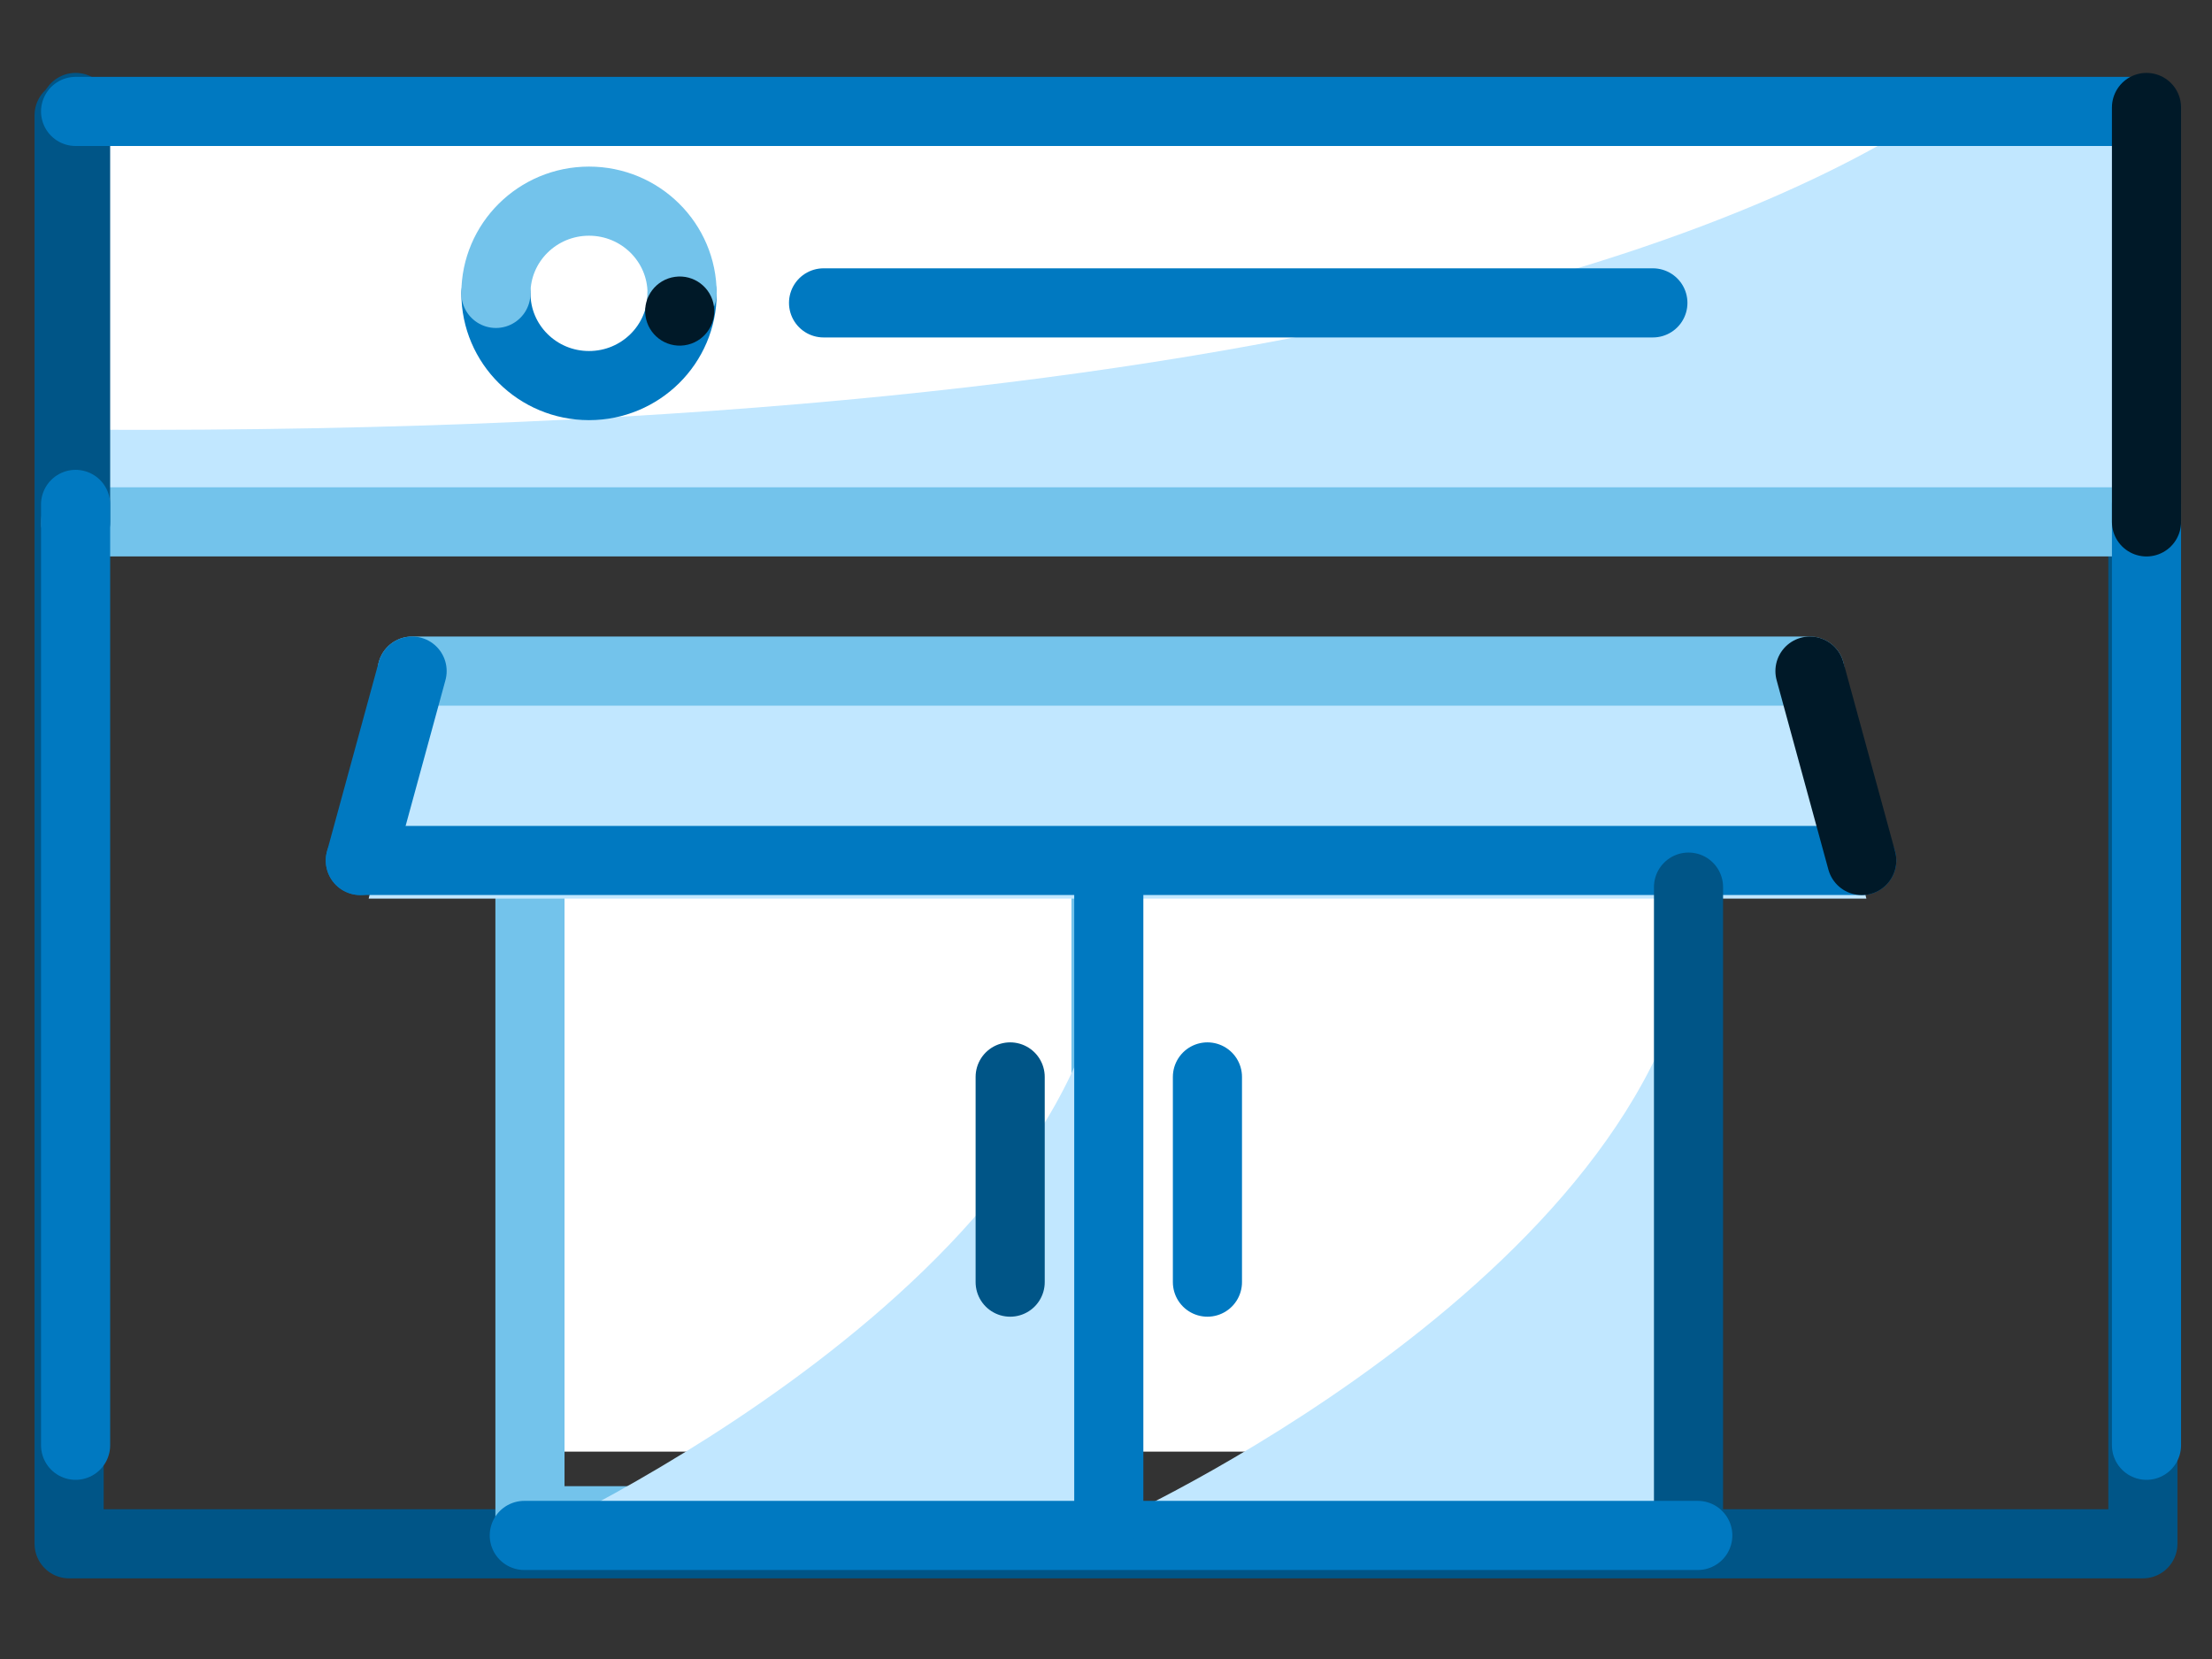
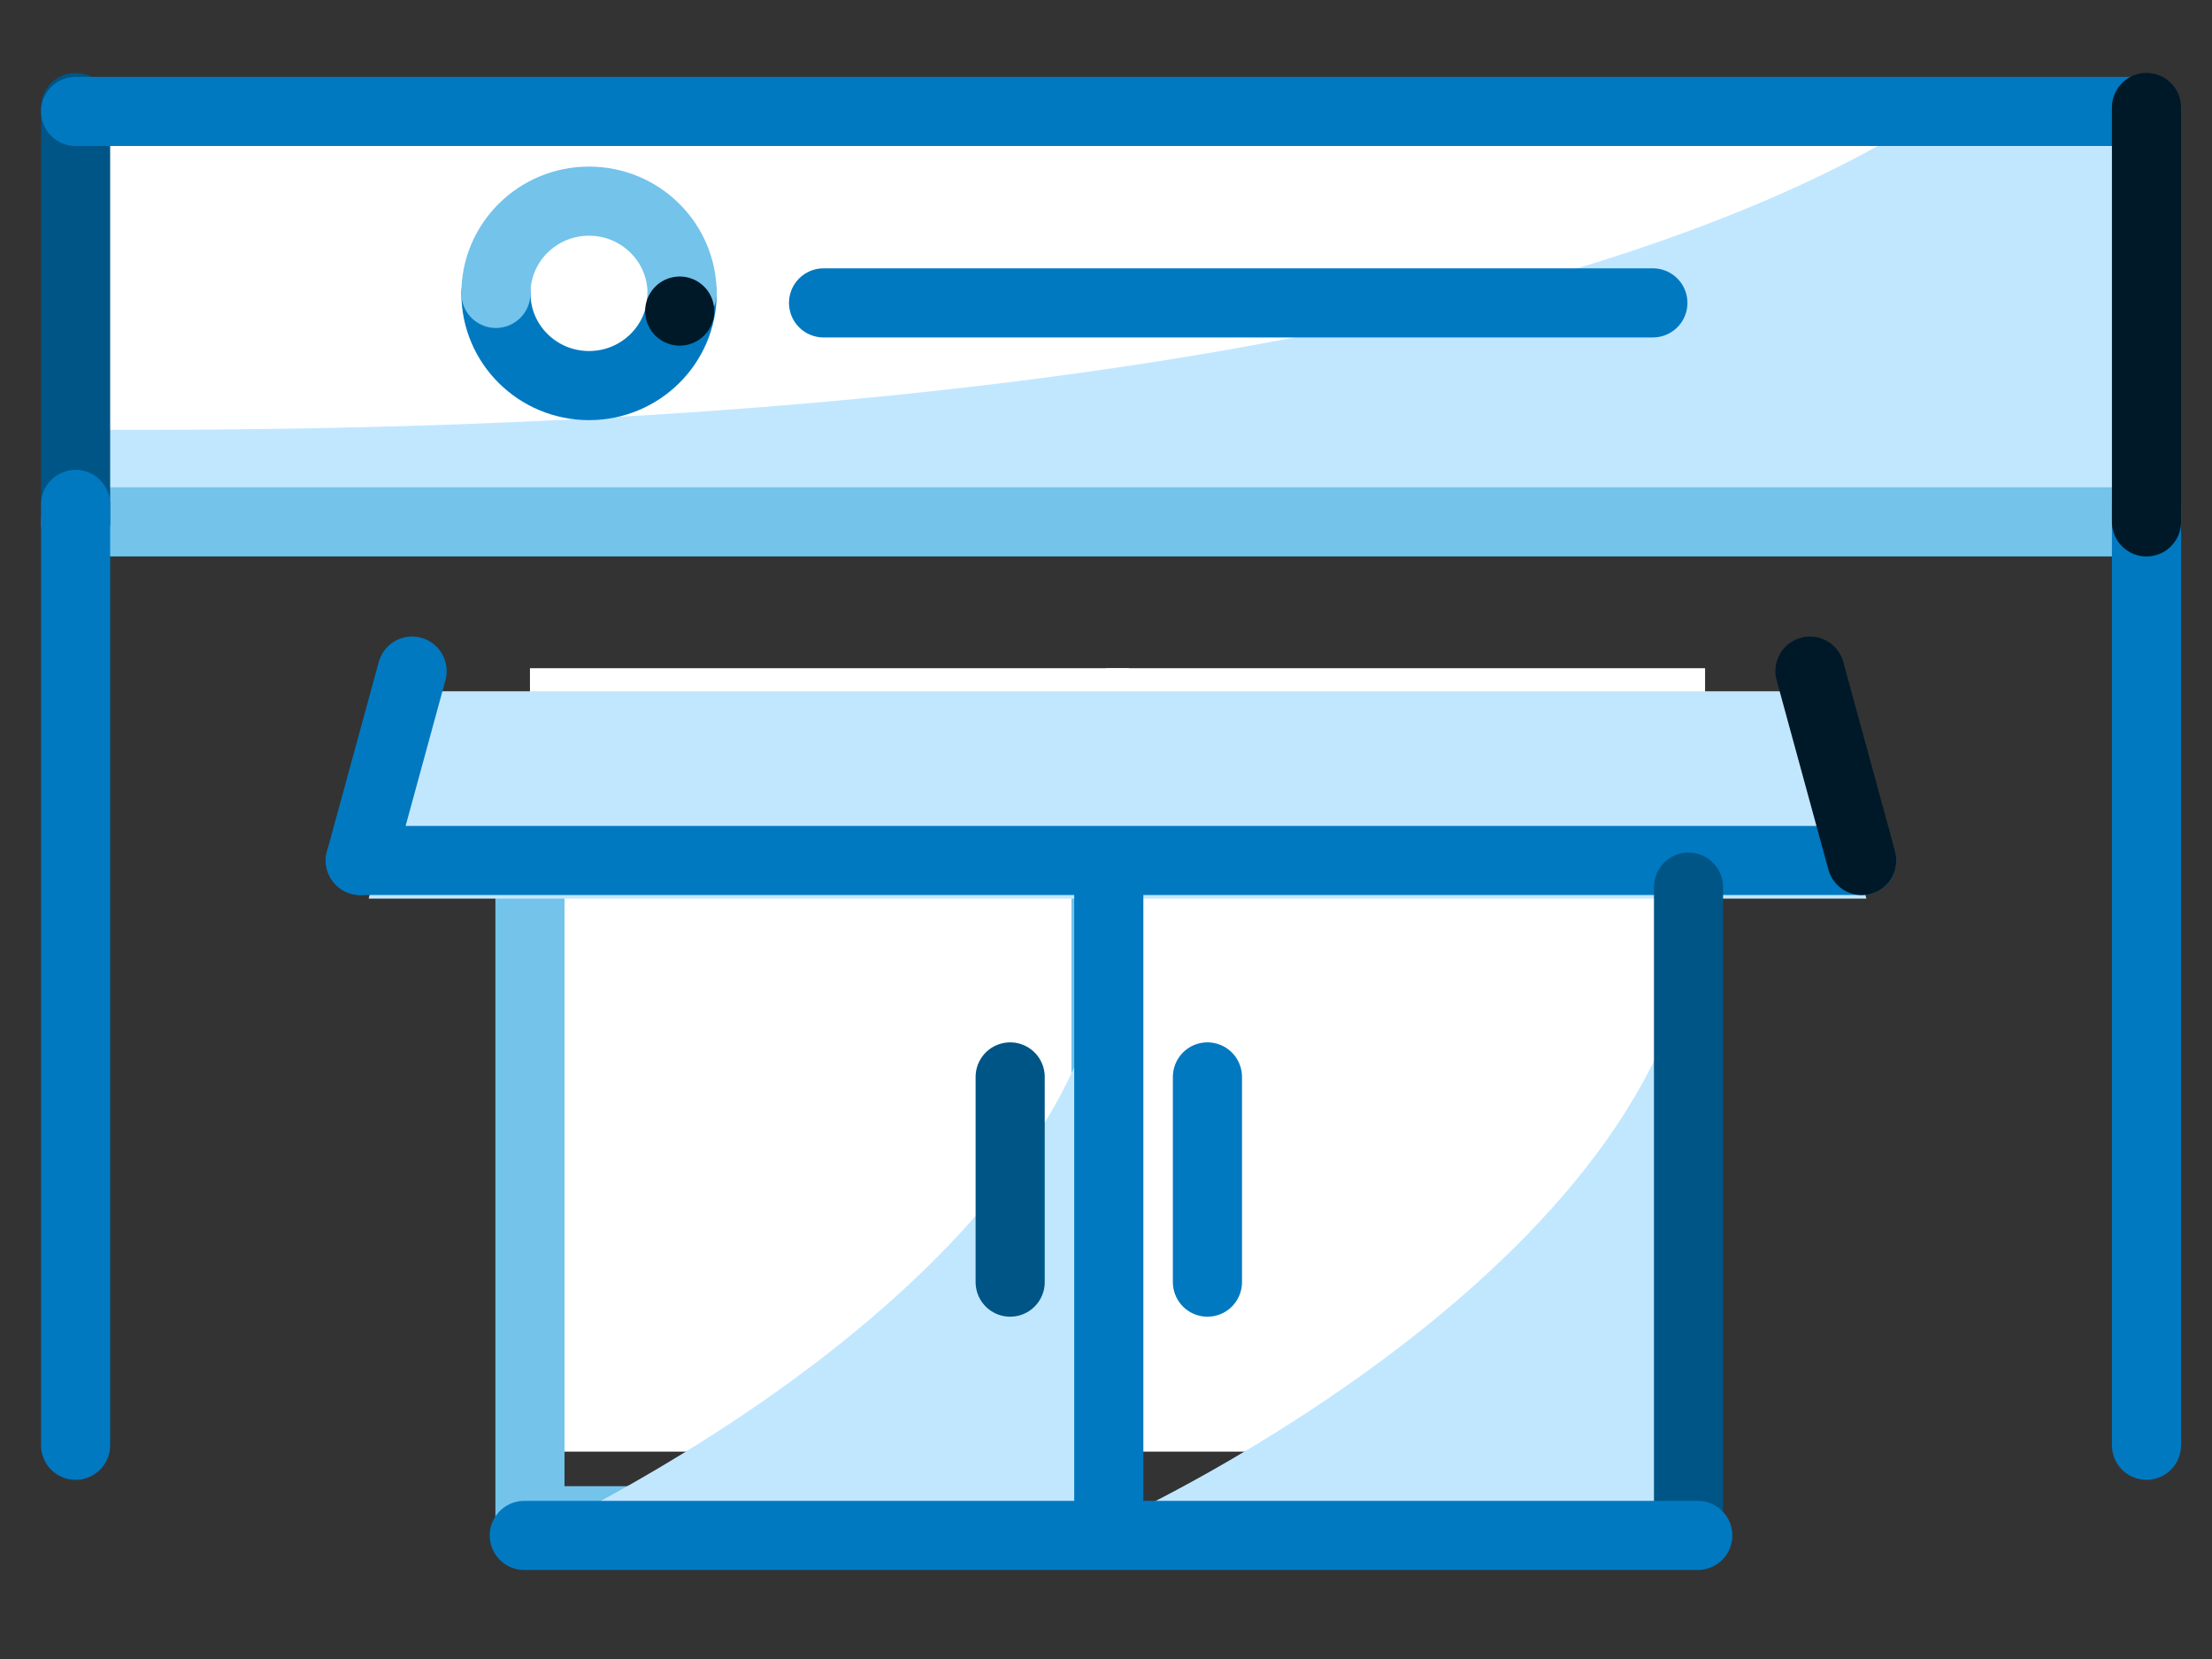
<svg xmlns="http://www.w3.org/2000/svg" width="96" height="72" viewBox="0 0 96 72" fill="none">
  <rect x="0" y="0" width="96" height="72" fill="#333333" stroke="none" />
-   <path fill-rule="evenodd" clip-rule="evenodd" d="M3 67H93V5H3V67Z" stroke="#005587" stroke-width="3" stroke-linecap="round" stroke-linejoin="round" />
  <path fill-rule="evenodd" clip-rule="evenodd" d="M3 23H93V5H3V23Z" fill="white" />
  <path fill-rule="evenodd" clip-rule="evenodd" d="M23 63H49V29H23V63Z" fill="white" />
  <path fill-rule="evenodd" clip-rule="evenodd" d="M23 66H48V32H23V66Z" stroke="#73C3EB" stroke-width="3" stroke-linecap="round" stroke-linejoin="round" />
  <path fill-rule="evenodd" clip-rule="evenodd" d="M48 63H74V29H48V63Z" fill="white" />
  <path fill-rule="evenodd" clip-rule="evenodd" d="M81 39H16L18.241 30H78.759L81 39Z" fill="#C1E7FF" />
  <path fill-rule="evenodd" clip-rule="evenodd" d="M93.719 22.319V4.508H84.473C77.878 8.996 58.278 18.916 3.843 18.651V22.319H93.719Z" fill="#C1E7FF" />
  <path d="M15.638 37.344H80.799" stroke="#0079C1" stroke-width="3" stroke-linecap="round" stroke-linejoin="round" />
  <path d="M21.523 12.73C21.523 14.942 23.332 16.734 25.563 16.734C27.794 16.734 29.604 14.942 29.604 12.73" stroke="#0079C1" stroke-width="3" stroke-linecap="round" stroke-linejoin="round" />
  <path d="M29.603 12.734C29.603 10.523 27.794 8.73 25.563 8.73C23.331 8.73 21.522 10.523 21.522 12.734" stroke="#73C3EB" stroke-width="3" stroke-linecap="round" stroke-linejoin="round" />
  <path d="M3.281 22.648H93.157" stroke="#73C3EB" stroke-width="3" stroke-linecap="round" stroke-linejoin="round" />
-   <path d="M17.886 29.125H78.552" stroke="#73C3EB" stroke-width="3" stroke-linecap="round" stroke-linejoin="round" />
  <path d="M3.281 22.65V4.664" stroke="#005587" stroke-width="3" stroke-linecap="round" />
  <path d="M3.281 62.724V21.891" stroke="#0079C1" stroke-width="3" stroke-linecap="round" stroke-linejoin="round" />
  <path d="M3.281 4.836H93.157" stroke="#0079C1" stroke-width="3" stroke-linecap="round" stroke-linejoin="round" />
  <path d="M78.552 29.125L80.799 37.346" stroke="#001928" stroke-width="3" stroke-linecap="round" stroke-linejoin="round" />
  <path d="M17.885 29.125L15.638 37.346" stroke="#0079C1" stroke-width="3" stroke-linecap="round" />
  <path fill-rule="evenodd" clip-rule="evenodd" d="M48.781 65.82C48.781 65.82 73.513 54.422 73.684 38.5V65.879L48.781 65.82Z" fill="#C1E7FF" />
  <path fill-rule="evenodd" clip-rule="evenodd" d="M22.754 66.82C22.754 66.82 48.044 55.422 48.219 39.5V66.879L22.754 66.82Z" fill="#C1E7FF" />
  <path d="M93.157 24.429V62.724V21.891" stroke="#0079C1" stroke-width="3" stroke-linecap="round" stroke-linejoin="round" />
  <path d="M93.157 22.65V4.664" stroke="#001928" stroke-width="3" stroke-linecap="round" stroke-linejoin="round" />
  <path d="M73.281 65.879V38.5" stroke="#005587" stroke-width="3" stroke-linecap="round" stroke-linejoin="round" />
  <path d="M22.754 66.637H73.683" stroke="#0079C1" stroke-width="3" stroke-linecap="round" stroke-linejoin="round" />
  <path d="M43.841 46.738V55.644" stroke="#005587" stroke-width="3" stroke-linecap="round" stroke-linejoin="round" />
  <path d="M52.402 46.738V55.644" stroke="#0079C1" stroke-width="3" stroke-linecap="round" stroke-linejoin="round" />
  <path d="M48.121 65.722V38.344" stroke="#0079C1" stroke-width="3" stroke-linecap="round" stroke-linejoin="round" />
  <path d="M35.742 13.145H71.734" stroke="#0079C1" stroke-width="3" stroke-linecap="round" />
  <path fill-rule="evenodd" clip-rule="evenodd" d="M28.014 13.707C27.9 12.885 28.474 12.128 29.294 12.015C30.114 11.9 30.871 12.474 30.985 13.295C31.1 14.114 30.526 14.873 29.705 14.986C28.884 15.101 28.128 14.527 28.014 13.707Z" fill="#001928" />
</svg>